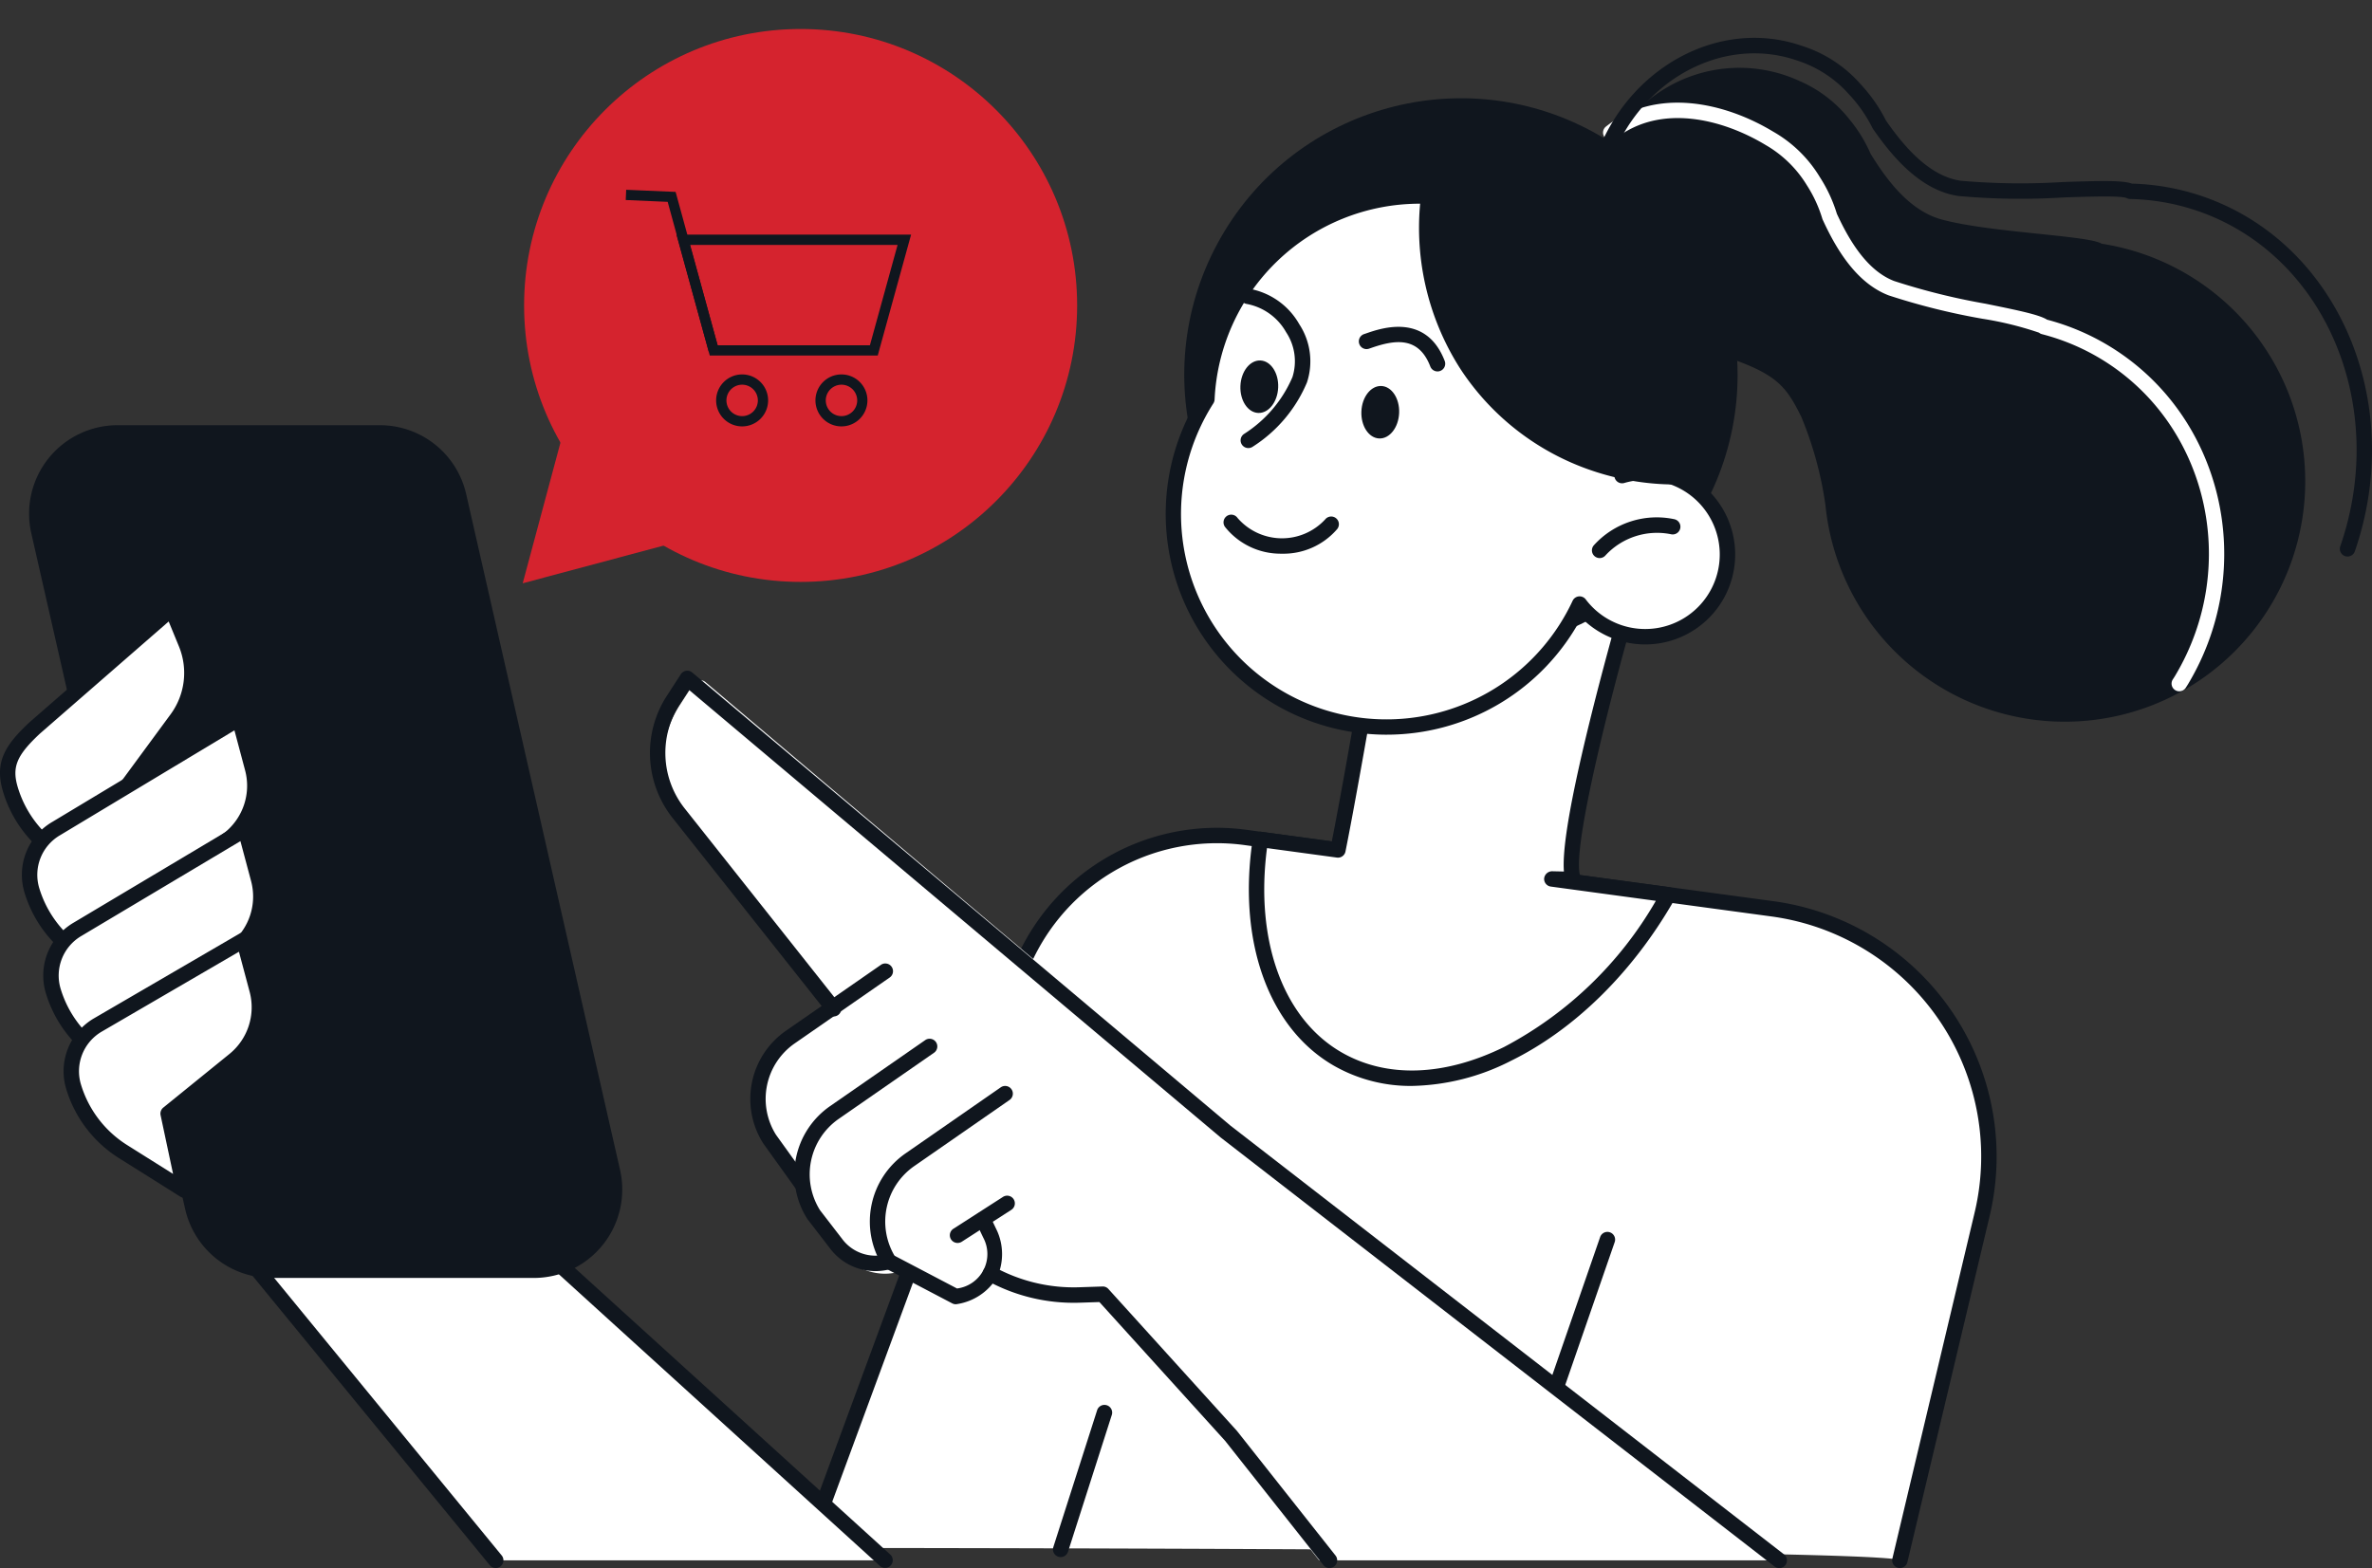
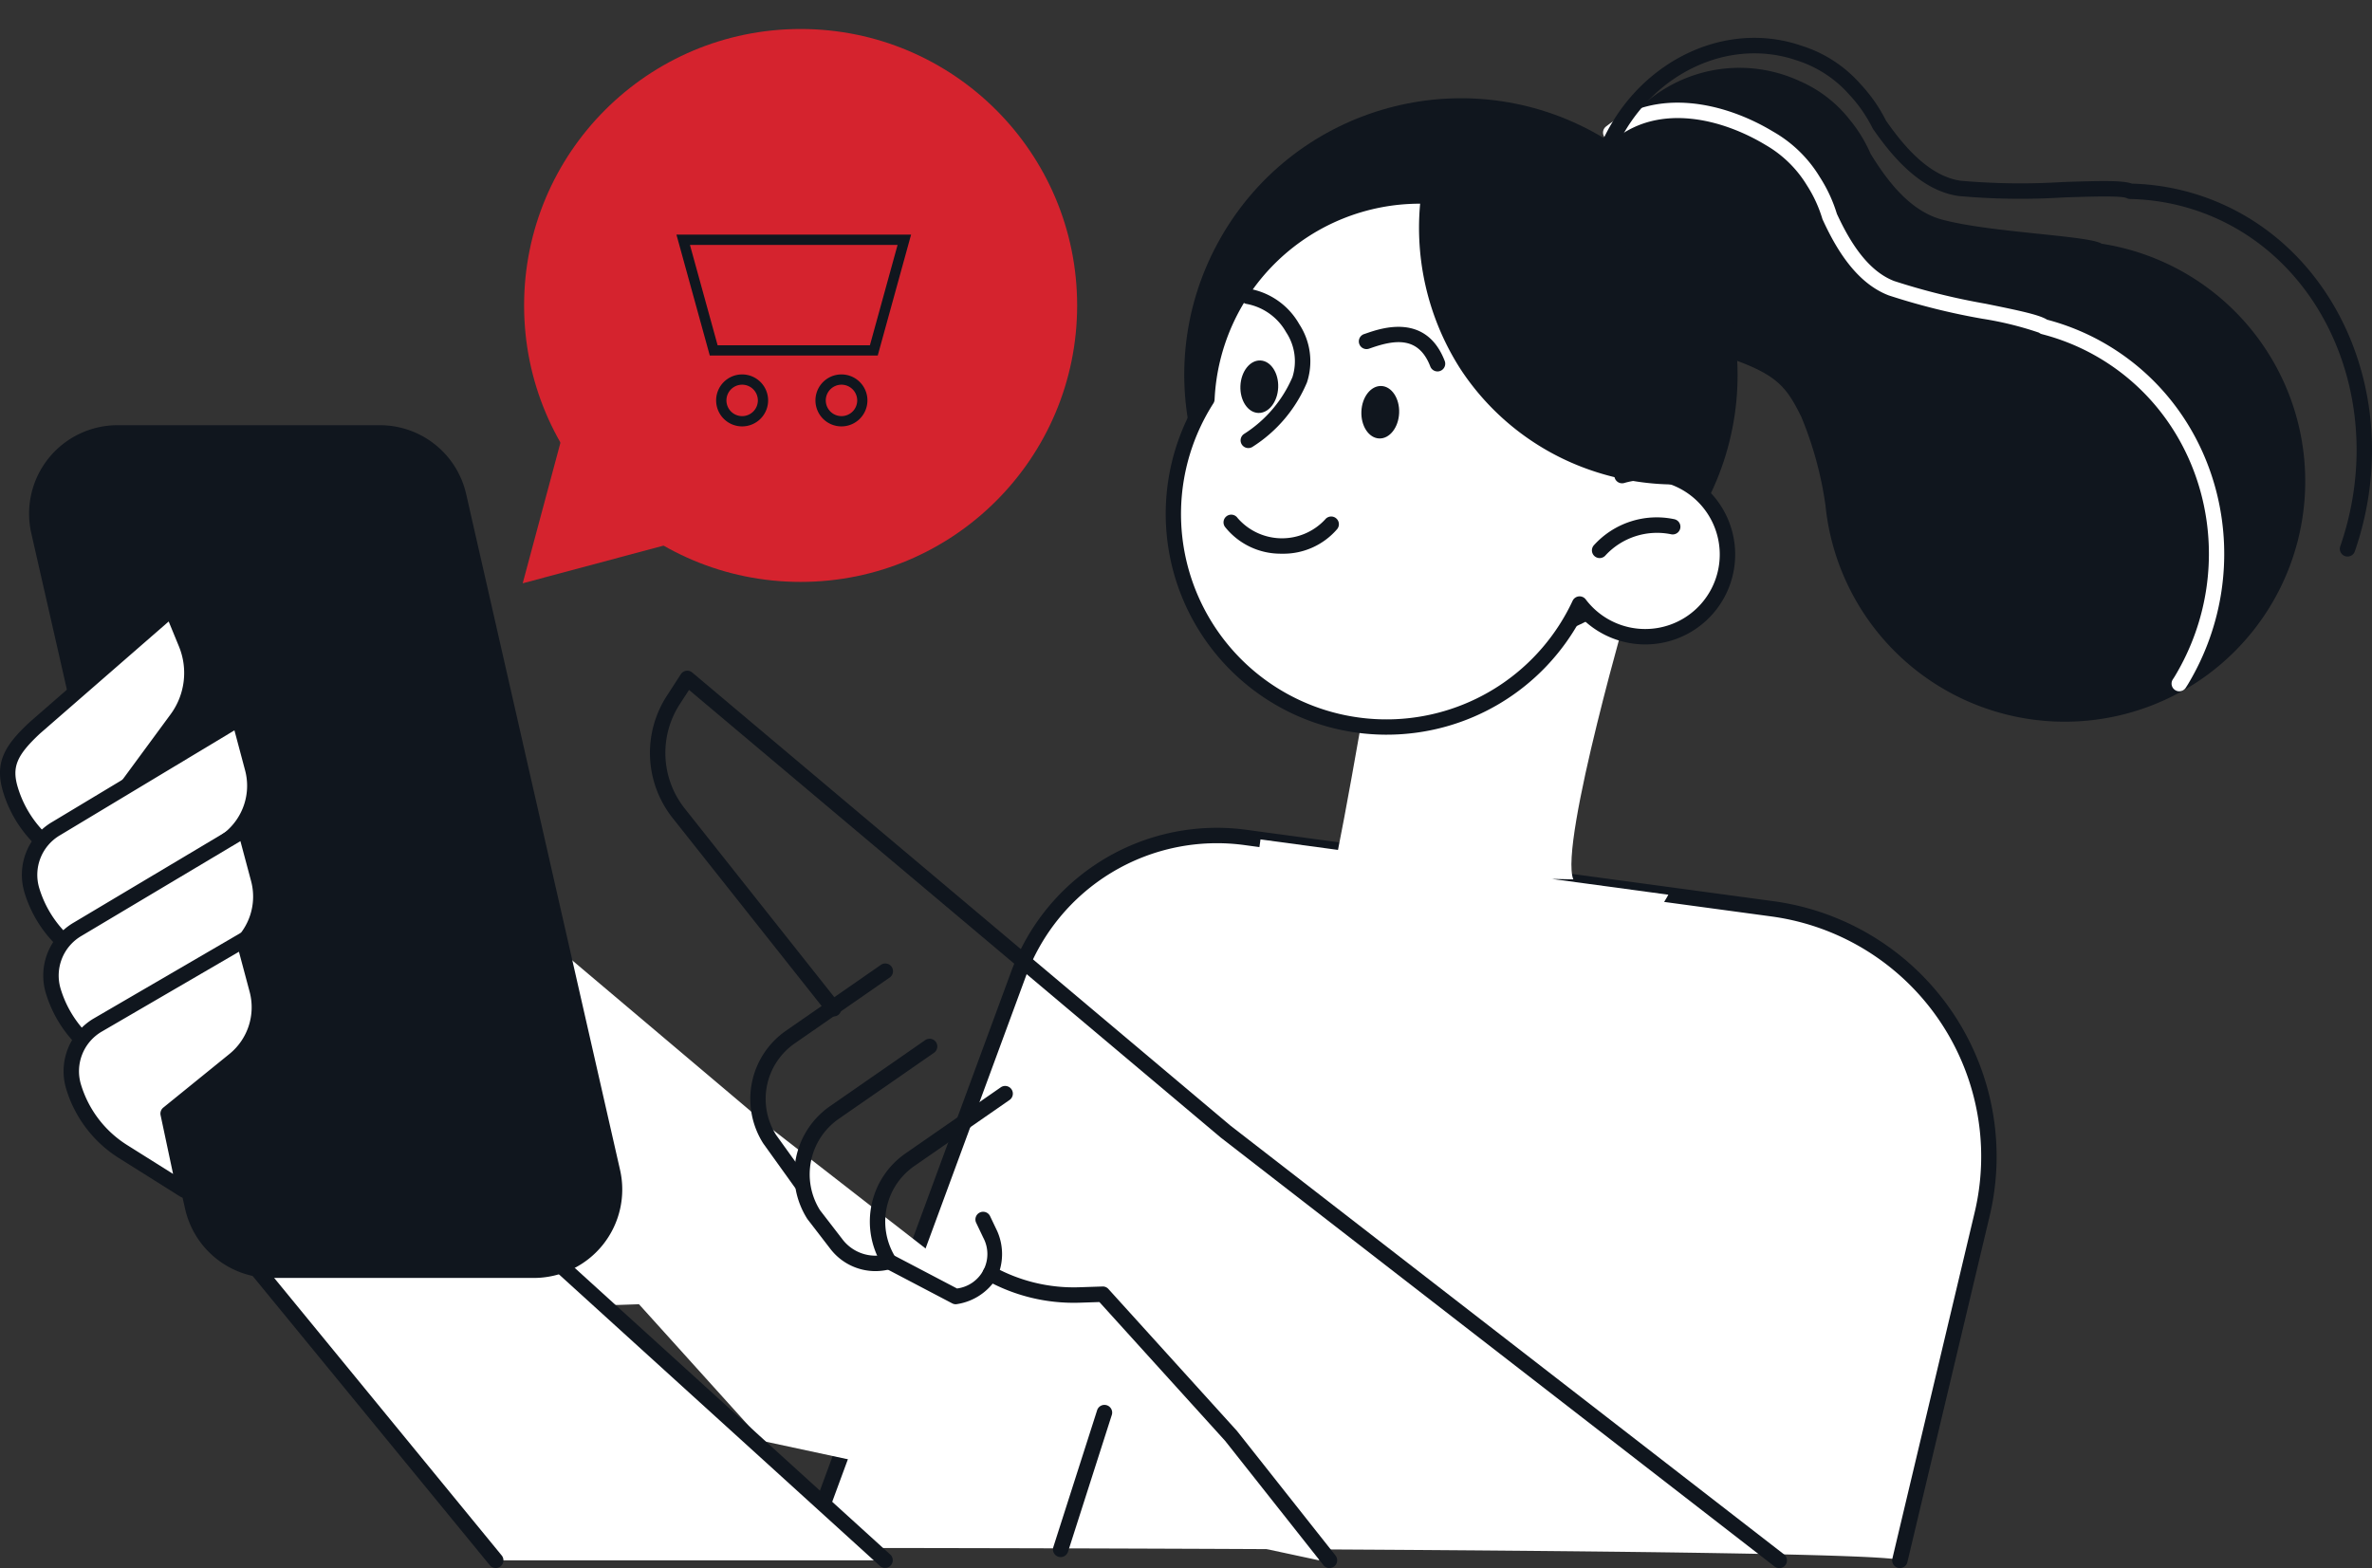
<svg xmlns="http://www.w3.org/2000/svg" width="222.959" height="147.427" viewBox="0 0 222.959 147.427">
  <rect x="0" y="0" width="222.959" height="147.427" fill="#333333" stroke="none" />
  <g id="Gruppe_17782" data-name="Gruppe 17782" transform="translate(0)">
    <g id="Gruppe_16515" data-name="Gruppe 16515" transform="translate(0 0)">
      <g id="Gruppe_16485" data-name="Gruppe 16485" transform="translate(75.129 77.831)">
        <path id="Pfad_54703" data-name="Pfad 54703" d="M5992.706,349.972l7.691-32.364a23.5,23.5,0,0,0-19.667-28.892l-49.449-6.706a19.994,19.994,0,0,0-21.452,12.913l-19.852,53.881S5991.553,348.819,5992.706,349.972Z" transform="translate(-5889.252 -281.101)" fill="#fff" />
        <path id="Pfad_54704" data-name="Pfad 54704" d="M5992.431,350.419a.742.742,0,0,1-.168-.02.724.724,0,0,1-.538-.872l7.691-32.364a22.778,22.778,0,0,0-19.059-28.007l-49.449-6.7a19.152,19.152,0,0,0-20.675,12.445l-19.852,53.882a.724.724,0,1,1-1.359-.5l19.852-53.882a20.591,20.591,0,0,1,22.228-13.379l49.45,6.7a24.227,24.227,0,0,1,20.273,29.782l-7.69,32.359A.724.724,0,0,1,5992.431,350.419Z" transform="translate(-5888.978 -280.824)" fill="#10161e" />
      </g>
-       <path id="Pfad_54705" data-name="Pfad 54705" d="M5932.962,344.406h43.483a.763.763,0,0,0-.271-.774l-51.158-39.769-49.735-42.026a.761.761,0,0,0-1.132.169l-1.3,2.011a9.81,9.81,0,0,0,.544,11.392l13.733,17.389-3.251,2.263a7.768,7.768,0,0,0-2.119,10.518l2.922,4.088c.018.025.047.035.068.058a7.93,7.93,0,0,0,1.1,2.879l2.12,2.764a5.288,5.288,0,0,0,4.208,2.088,5.362,5.362,0,0,0,1.142-.137l5.932,3.123a.767.767,0,0,0,.355.088.862.862,0,0,0,.114-.009,5.291,5.291,0,0,0,3.208-1.783,16.688,16.688,0,0,0,7.787,1.649l1.8-.061,11.6,12.853Z" transform="translate(-5808.967 -197.704)" fill="#fff" />
+       <path id="Pfad_54705" data-name="Pfad 54705" d="M5932.962,344.406a.763.763,0,0,0-.271-.774l-51.158-39.769-49.735-42.026a.761.761,0,0,0-1.132.169l-1.3,2.011a9.81,9.81,0,0,0,.544,11.392l13.733,17.389-3.251,2.263a7.768,7.768,0,0,0-2.119,10.518l2.922,4.088c.018.025.047.035.068.058a7.93,7.93,0,0,0,1.1,2.879l2.12,2.764a5.288,5.288,0,0,0,4.208,2.088,5.362,5.362,0,0,0,1.142-.137l5.932,3.123a.767.767,0,0,0,.355.088.862.862,0,0,0,.114-.009,5.291,5.291,0,0,0,3.208-1.783,16.688,16.688,0,0,0,7.787,1.649l1.8-.061,11.6,12.853Z" transform="translate(-5808.967 -197.704)" fill="#fff" />
      <g id="Gruppe_16486" data-name="Gruppe 16486" transform="translate(20.093 99.833)">
        <path id="Pfad_54706" data-name="Pfad 54706" d="M5839.745,358.356l-25.778-31.45,11.6-14.694,50.784,46.144Z" transform="translate(-5813.243 -311.488)" fill="#fff" />
        <path id="Pfad_54707" data-name="Pfad 54707" d="M5839.47,358.8a.724.724,0,0,1-.56-.265l-25.779-31.45a.724.724,0,0,1-.008-.908l11.6-14.694a.723.723,0,0,1,.508-.272.71.71,0,0,1,.546.185l50.785,46.144a.724.724,0,0,1-.973,1.072l-50.211-45.622-10.758,13.628,25.41,31a.724.724,0,0,1-.56,1.183Z" transform="translate(-5812.966 -311.212)" fill="#10161e" />
      </g>
      <g id="Gruppe_16487" data-name="Gruppe 16487" transform="translate(117.387 54.503)">
        <path id="Pfad_54708" data-name="Pfad 54708" d="M5976.094,277.013l2.019.044c-1.372-3.308,5.495-26.8,5.495-26.8l-23.316-.652c.029.4-2.885,17.651-4.3,24.681l-7.284-.987c-1.378,9.039,1.115,17.1,7.254,20.64,9.185,5.3,23.035-1.494,30.938-15.18.05-.087.095-.174.144-.261Z" transform="translate(-5947.613 -248.882)" fill="#fff" />
-         <path id="Pfad_54709" data-name="Pfad 54709" d="M5962.659,296.2a14.512,14.512,0,0,1-7.337-1.908c-6.161-3.557-9.075-11.748-7.608-21.376a.719.719,0,0,1,.813-.608l6.61.9c1.479-7.483,4.106-23.137,4.157-23.888a.648.648,0,0,1,.2-.518.692.692,0,0,1,.545-.188l23.317.652a.724.724,0,0,1,.674.927c-2.577,8.819-6.306,23.516-5.569,26.179l8.4,1.14a.724.724,0,0,1,.534,1.074l-.149.268c-3.892,6.741-9.324,12.068-15.3,15A21.231,21.231,0,0,1,5962.659,296.2Zm-13.614-22.361c-1.136,8.716,1.516,16.032,7,19.2,4.226,2.439,9.647,2.266,15.269-.492a35.609,35.609,0,0,0,14.282-13.75l-9.874-1.34a.724.724,0,0,1-.625-.773.761.761,0,0,1,.738-.668l1.119.025c-.131-1.631.239-5.223,2.414-14.069,1.179-4.8,2.471-9.4,3.011-11.29l-21.734-.606c-.521,3.625-3.078,18.4-4.223,24.081a.72.72,0,0,1-.808.574Z" transform="translate(-5947.339 -248.606)" fill="#10161e" />
      </g>
      <path id="Pfad_54710" data-name="Pfad 54710" d="M5836.434,308.718h-24.662a8.316,8.316,0,0,1-8.108-6.468L5789.2,238.705a8.314,8.314,0,0,1,8.107-10.159h24.662a8.315,8.315,0,0,1,8.106,6.469l14.465,63.543A8.314,8.314,0,0,1,5836.434,308.718Z" transform="translate(-5786.258 -188.568)" fill="#10161e" />
      <path id="Pfad_54711" data-name="Pfad 54711" d="M6046.013,200.526a22.607,22.607,0,0,0-6.109-1.859c-1.182-.774-10.475-1.037-15.025-2.273-3.055-.829-5.2-3.756-6.689-6.184a13.521,13.521,0,0,0-1.955-3.192,12.1,12.1,0,0,0-4.7-3.636,13.5,13.5,0,1,0-8.216,25.508c5.877,1.859,6.8,2.9,8.363,6.068a34.084,34.084,0,0,1,2.264,8.283,22.605,22.605,0,1,0,32.066-22.716Z" transform="translate(-5842.361 -175.755)" fill="#10161e" />
      <g id="Gruppe_16488" data-name="Gruppe 16488" transform="translate(150.689 9.647)">
        <path id="Pfad_54712" data-name="Pfad 54712" d="M6047.485,242.005a.724.724,0,0,1-.613-1.107l.1-.154c.046-.072.093-.144.136-.218,6.174-10.364,3.036-23.723-7-29.779a20.668,20.668,0,0,0-5.527-2.319.721.721,0,0,1-.281-.142,31.608,31.608,0,0,0-5.3-1.305,63.3,63.3,0,0,1-8.828-2.2c-3.178-1.218-5.062-4.641-6.2-7.11a.9.9,0,0,1-.036-.093,12.457,12.457,0,0,0-1.458-3.158,10.922,10.922,0,0,0-3.881-3.783c-4.09-2.469-9.912-3.9-14.1-.592a.724.724,0,0,1-.9-1.135c4.766-3.77,11.237-2.232,15.7.466a12.142,12.142,0,0,1,4.405,4.287,13.769,13.769,0,0,1,1.6,3.447c1.036,2.236,2.718,5.3,5.385,6.321a62.553,62.553,0,0,0,8.6,2.135c3.218.653,5.035,1.037,5.777,1.5a22.076,22.076,0,0,1,5.79,2.45c10.711,6.466,14.072,20.713,7.49,31.76-.051.088-.105.173-.161.258l-.087.139A.729.729,0,0,1,6047.485,242.005Z" transform="translate(-5993.332 -186.657)" fill="#fff" />
      </g>
      <g id="Gruppe_16489" data-name="Gruppe 16489" transform="translate(149.921 3.558)">
        <path id="Pfad_54713" data-name="Pfad 54713" d="M6063.012,227.014a.724.724,0,0,1-.685-.961c4.578-13.251-1.424-27.391-13.378-31.52a20.854,20.854,0,0,0-6.374-1.133.731.731,0,0,1-.326-.085c-.517-.243-3.52-.143-5.931-.062a65.026,65.026,0,0,1-9.875-.135c-3.637-.522-6.325-3.844-8.031-6.3a.532.532,0,0,1-.052-.088,13.344,13.344,0,0,0-2.193-3.153,11.04,11.04,0,0,0-4.9-3.2c-7.036-2.427-14.9,1.925-17.584,9.689a.724.724,0,1,1-1.369-.474c2.943-8.519,11.636-13.271,19.379-10.6a12.264,12.264,0,0,1,5.556,3.622,14.762,14.762,0,0,1,2.383,3.421c1.552,2.227,3.96,5.21,7.018,5.649a64.4,64.4,0,0,0,9.621.12c3.573-.118,5.59-.168,6.474.15a22.326,22.326,0,0,1,6.678,1.21c12.708,4.39,19.111,19.356,14.273,33.361A.724.724,0,0,1,6063.012,227.014Z" transform="translate(-5992.272 -178.248)" fill="#10161e" />
      </g>
      <ellipse id="Ellipse_654" data-name="Ellipse 654" cx="26.001" cy="26.001" rx="26.001" ry="26.001" transform="translate(102.078 45.735) rotate(-61.578)" fill="#10161e" />
      <g id="Gruppe_16490" data-name="Gruppe 16490" transform="translate(109.57 17.703)">
        <path id="Pfad_54714" data-name="Pfad 54714" d="M5979.718,225.069a20.026,20.026,0,1,0-39.026-7.185,20.033,20.033,0,1,0,35.031,19.261,7.73,7.73,0,1,0,4-12.076Z" transform="translate(-5936.817 -198.056)" fill="#fff" />
        <path id="Pfad_54715" data-name="Pfad 54715" d="M5957.328,249.153a20.764,20.764,0,0,1-17.625-31.77,20.76,20.76,0,0,1,40.537-5.053,20.554,20.554,0,0,1,.244,11.505,8.454,8.454,0,1,1-4.872,14.326,20.718,20.718,0,0,1-18.284,10.991Zm3.083-49.923a19.306,19.306,0,0,0-19.271,18.414.727.727,0,0,1-.112.354,19.309,19.309,0,1,0,33.765,18.566.724.724,0,0,1,1.233-.13,7.006,7.006,0,1,0,3.62-10.945.724.724,0,0,1-.891-.921,19.143,19.143,0,0,0,.1-11.8A19.36,19.36,0,0,0,5960.41,199.23Z" transform="translate(-5936.543 -197.782)" fill="#10161e" />
      </g>
      <g id="Gruppe_16491" data-name="Gruppe 16491" transform="translate(149.634 48.638)">
        <path id="Pfad_54716" data-name="Pfad 54716" d="M5992.6,244.337a.724.724,0,0,1-.54-1.206,7.968,7.968,0,0,1,7.553-2.45.724.724,0,1,1-.311,1.414,6.6,6.6,0,0,0-6.161,2A.726.726,0,0,1,5992.6,244.337Z" transform="translate(-5991.875 -240.506)" fill="#10161e" />
      </g>
      <g id="Gruppe_16492" data-name="Gruppe 16492" transform="translate(115.028 48.412)">
        <path id="Pfad_54717" data-name="Pfad 54717" d="M5949.567,243.84h-.12a6.672,6.672,0,0,1-5.22-2.483.724.724,0,1,1,1.152-.875,5.523,5.523,0,0,0,8.239.131.724.724,0,1,1,1.125.912A6.652,6.652,0,0,1,5949.567,243.84Z" transform="translate(-5944.081 -240.195)" fill="#10161e" />
      </g>
      <g id="Gruppe_16493" data-name="Gruppe 16493" transform="translate(127.745 30.728)">
        <path id="Pfad_54718" data-name="Pfad 54718" d="M5969.019,219.965a.726.726,0,0,1-.676-.464c-1.093-2.846-3.305-2.525-5.534-1.754l-.21.072a.724.724,0,1,1-.461-1.372l.2-.068c1.388-.48,5.612-1.939,7.359,2.6a.725.725,0,0,1-.417.936A.708.708,0,0,1,5969.019,219.965Z" transform="translate(-5961.644 -215.771)" fill="#10161e" />
      </g>
      <g id="Gruppe_16494" data-name="Gruppe 16494" transform="translate(116.569 27.135)">
        <path id="Pfad_54719" data-name="Pfad 54719" d="M5946.977,225.8a.724.724,0,0,1-.392-1.333,11.871,11.871,0,0,0,4.541-5.341,4.935,4.935,0,0,0-.6-4.224,5.387,5.387,0,0,0-3.681-2.649.724.724,0,0,1,.186-1.436,6.766,6.766,0,0,1,4.733,3.334,6.364,6.364,0,0,1,.727,5.474,13.237,13.237,0,0,1-5.119,6.06A.713.713,0,0,1,5946.977,225.8Z" transform="translate(-5946.209 -210.809)" fill="#10161e" />
      </g>
      <path id="Pfad_54720" data-name="Pfad 54720" d="M5946.243,222.532c-.056,1.362.692,2.5,1.673,2.54s1.82-1.031,1.877-2.393-.692-2.5-1.672-2.54S5946.3,221.17,5946.243,222.532Z" transform="translate(-5829.649 -186.248)" fill="#10161e" />
      <path id="Pfad_54721" data-name="Pfad 54721" d="M5961.948,225.846c-.057,1.362.692,2.5,1.672,2.54s1.82-1.03,1.876-2.392-.691-2.5-1.672-2.54S5962,224.484,5961.948,225.846Z" transform="translate(-5833.982 -187.163)" fill="#10161e" />
      <path id="Pfad_54722" data-name="Pfad 54722" d="M5993.883,214.759c.409,3.295.619,6.615.724,9.923a.553.553,0,0,1-.49.6,24.448,24.448,0,0,1-8.491-1.319,23.927,23.927,0,0,1-12.289-9.51,24.584,24.584,0,0,1-3.689-16.577.543.543,0,0,1,1.072.039c1.985-1.606,4.924-1.609,7.326-1.017a24.8,24.8,0,0,1,7.379,3.513c2.49,1.592,4.735,3.281,6.149,5.95A24.062,24.062,0,0,1,5993.883,214.759Z" transform="translate(-5836.045 -179.737)" fill="#10161e" />
      <g id="Gruppe_16499" data-name="Gruppe 16499" transform="translate(0 56.499)">
        <g id="Gruppe_16495" data-name="Gruppe 16495">
          <path id="Pfad_54723" data-name="Pfad 54723" d="M5795.362,271.905l1.528,7.2-5.768-3.626a10.926,10.926,0,0,1-4.642-6.076h0c-.68-2.242-.112-3.588,2.292-5.835l12.858-11.2,1.356,3.287a7.255,7.255,0,0,1-.863,7.061Z" transform="translate(-5785.492 -251.639)" fill="#fff" />
          <path id="Pfad_54724" data-name="Pfad 54724" d="M5796.616,279.55a.721.721,0,0,1-.386-.112l-5.769-3.625a11.654,11.654,0,0,1-4.948-6.48c-.85-2.8.171-4.408,2.491-6.574l12.877-11.218a.724.724,0,0,1,1.145.269l1.355,3.287a8.024,8.024,0,0,1-.949,7.766l-6.57,8.931,1.461,6.879a.724.724,0,0,1-.708.875Zm4.456-26.255-12.1,10.539c-2.208,2.064-2.657,3.159-2.074,5.079a10.2,10.2,0,0,0,4.333,5.674l4.319,2.715-1.173-5.522a.722.722,0,0,1,.125-.58l6.762-9.193a6.565,6.565,0,0,0,.777-6.357Z" transform="translate(-5785.217 -251.363)" fill="#10161e" />
        </g>
        <g id="Gruppe_16496" data-name="Gruppe 16496" transform="translate(2.056 10.327)">
          <path id="Pfad_54725" data-name="Pfad 54725" d="M5798.159,285.309l1.528,7.2-5.768-3.626a10.926,10.926,0,0,1-4.642-6.076h0a5.055,5.055,0,0,1,2.292-5.835l17.194-10.343,1.251,4.688a6.371,6.371,0,0,1-2.143,6.588Z" transform="translate(-5788.333 -265.901)" fill="#fff" />
          <path id="Pfad_54726" data-name="Pfad 54726" d="M5799.411,292.954a.727.727,0,0,1-.385-.111l-5.769-3.626a11.654,11.654,0,0,1-4.948-6.48,5.758,5.758,0,0,1,2.621-6.671l17.185-10.337a.723.723,0,0,1,1.073.434l1.25,4.688a7.1,7.1,0,0,1-2.386,7.337l-9.365,7.143,1.433,6.749a.724.724,0,0,1-.708.875Zm8.625-25.488-16.369,9.847a4.317,4.317,0,0,0-1.973,5,10.208,10.208,0,0,0,4.334,5.674l4.319,2.715-1.173-5.522a.723.723,0,0,1,.269-.726l9.713-7.407a5.646,5.646,0,0,0,1.881-5.826Z" transform="translate(-5788.056 -265.626)" fill="#10161e" />
        </g>
        <g id="Gruppe_16497" data-name="Gruppe 16497" transform="translate(4.067 20.746)">
          <path id="Pfad_54727" data-name="Pfad 54727" d="M5800.937,298.748l1.528,7.2-5.769-3.625a10.933,10.933,0,0,1-4.641-6.077h0a5.054,5.054,0,0,1,2.292-5.835l15.747-9.393,1.25,4.688a6.369,6.369,0,0,1-2.142,6.588Z" transform="translate(-5791.11 -280.292)" fill="#fff" />
          <path id="Pfad_54728" data-name="Pfad 54728" d="M5802.188,306.394a.721.721,0,0,1-.386-.111l-5.768-3.626a11.647,11.647,0,0,1-4.949-6.479,5.757,5.757,0,0,1,2.621-6.672l15.74-9.388a.724.724,0,0,1,1.07.435l1.251,4.688a7.1,7.1,0,0,1-2.386,7.336l-7.92,6.187,1.435,6.754a.724.724,0,0,1-.708.875Zm7.176-24.541-14.923,8.9a4.317,4.317,0,0,0-1.97,5,10.2,10.2,0,0,0,4.333,5.674l4.32,2.715-1.174-5.522a.727.727,0,0,1,.263-.722l8.266-6.457a5.646,5.646,0,0,0,1.889-5.83Z" transform="translate(-5790.833 -280.016)" fill="#10161e" />
        </g>
        <g id="Gruppe_16498" data-name="Gruppe 16498" transform="translate(5.978 31.156)">
          <path id="Pfad_54729" data-name="Pfad 54729" d="M5803.576,311.712l1.528,7.2-5.768-3.625a10.93,10.93,0,0,1-4.642-6.077h0a5.053,5.053,0,0,1,2.292-5.835l13.7-7.979,1.25,4.688a6.37,6.37,0,0,1-2.143,6.588Z" transform="translate(-5793.75 -294.669)" fill="#fff" />
          <path id="Pfad_54730" data-name="Pfad 54730" d="M5804.828,319.357a.727.727,0,0,1-.385-.111l-5.769-3.626a11.659,11.659,0,0,1-4.949-6.48,5.757,5.757,0,0,1,2.621-6.67l13.7-7.979a.722.722,0,0,1,1.063.439l1.251,4.688a7.1,7.1,0,0,1-2.386,7.336l-5.875,4.764,1.437,6.764a.724.724,0,0,1-.708.875Zm5.126-23.138-12.88,7.5a4.313,4.313,0,0,0-1.963,5,10.2,10.2,0,0,0,4.333,5.674l4.319,2.715-1.173-5.522a.724.724,0,0,1,.253-.713l6.218-5.043a5.653,5.653,0,0,0,1.9-5.839Z" transform="translate(-5793.473 -294.393)" fill="#10161e" />
        </g>
      </g>
      <g id="Gruppe_16500" data-name="Gruppe 16500" transform="translate(49.132 2.726)">
        <ellipse id="Ellipse_655" data-name="Ellipse 655" cx="25.992" cy="25.992" rx="25.992" ry="25.992" transform="translate(0.131)" fill="#d5232e" />
        <path id="Pfad_54731" data-name="Pfad 54731" d="M5853.072,239.048,5856.6,225.9l3.524-13.153,9.629,9.629,9.628,9.628-13.153,3.524Z" transform="translate(-5853.072 -186.934)" fill="#d5232e" />
      </g>
      <g id="Gruppe_16507" data-name="Gruppe 16507" transform="translate(61.094 63.056)">
        <g id="Gruppe_16501" data-name="Gruppe 16501">
          <path id="Pfad_54732" data-name="Pfad 54732" d="M5975.738,344.789a.72.72,0,0,1-.442-.151l-52.055-40.327-49.976-42.084-.873,1.349a8.413,8.413,0,0,0,.469,9.8l14.564,18.378a.724.724,0,0,1-1.135.9l-14.563-18.378a9.858,9.858,0,0,1-.551-11.486l1.319-2.038a.723.723,0,0,1,1.073-.161l50.582,42.595,52.031,40.309a.724.724,0,0,1-.444,1.3Z" transform="translate(-5869.593 -260.419)" fill="#10161e" />
        </g>
        <g id="Gruppe_16502" data-name="Gruppe 16502" transform="translate(31.267 55.967)">
          <path id="Pfad_54733" data-name="Pfad 54733" d="M5945.377,366.117a.72.72,0,0,1-.567-.275l-9.24-11.686-11.817-13.048-1.856.061a16.92,16.92,0,0,1-8.747-2.1.724.724,0,0,1,.7-1.268,15.527,15.527,0,0,0,8,1.917l2.193-.072a.7.7,0,0,1,.56.237l12.074,13.333,9.271,11.723a.724.724,0,0,1-.568,1.173Z" transform="translate(-5912.775 -337.715)" fill="#10161e" />
        </g>
        <g id="Gruppe_16503" data-name="Gruppe 16503" transform="translate(9.432 27.509)">
          <path id="Pfad_54734" data-name="Pfad 54734" d="M5887.39,319.783a.726.726,0,0,1-.589-.3l-2.972-4.143a7.805,7.805,0,0,1,2.144-10.588l8.948-6.21a.725.725,0,0,1,.826,1.19l-8.949,6.209a6.349,6.349,0,0,0-1.767,8.592l2.947,4.1a.724.724,0,0,1-.588,1.146Z" transform="translate(-5882.619 -298.411)" fill="#10161e" />
        </g>
        <g id="Gruppe_16504" data-name="Gruppe 16504" transform="translate(13.576 34.608)">
          <path id="Pfad_54735" data-name="Pfad 54735" d="M5895.958,330.06a5.339,5.339,0,0,1-4.24-2.1l-2.156-2.8a7.809,7.809,0,0,1,2.129-10.608l8.949-6.21a.724.724,0,1,1,.826,1.19l-8.949,6.209a6.35,6.35,0,0,0-1.766,8.593l2.114,2.743a3.9,3.9,0,0,0,4.172,1.381.724.724,0,0,1,.4,1.394A5.429,5.429,0,0,1,5895.958,330.06Z" transform="translate(-5888.343 -308.216)" fill="#10161e" />
        </g>
        <g id="Gruppe_16505" data-name="Gruppe 16505" transform="translate(20.665 39.045)">
          <path id="Pfad_54736" data-name="Pfad 54736" d="M5906.214,334.866a.727.727,0,0,1-.336-.083l-6.277-3.294a.717.717,0,0,1-.277-.258,7.8,7.8,0,0,1,2.169-10.55l8.949-6.21a.724.724,0,1,1,.825,1.19l-8.948,6.209a6.35,6.35,0,0,0-1.866,8.43l5.878,3.084a3.262,3.262,0,0,0,2.466-4.777l-.667-1.4a.724.724,0,0,1,1.308-.623l.675,1.418a5.333,5.333,0,0,1,.01,4.273.741.741,0,0,1-.047.089,5.341,5.341,0,0,1-3.752,2.489A.783.783,0,0,1,5906.214,334.866Z" transform="translate(-5898.133 -314.344)" fill="#10161e" />
        </g>
        <g id="Gruppe_16506" data-name="Gruppe 16506" transform="translate(28.188 49.361)">
-           <path id="Pfad_54737" data-name="Pfad 54737" d="M5909.248,333.034a.724.724,0,0,1-.393-1.333l4.659-2.995a.724.724,0,1,1,.783,1.218l-4.659,3A.725.725,0,0,1,5909.248,333.034Z" transform="translate(-5908.523 -328.591)" fill="#10161e" />
-         </g>
+           </g>
      </g>
      <g id="Gruppe_16508" data-name="Gruppe 16508" transform="translate(145.721 115.816)">
-         <path id="Pfad_54738" data-name="Pfad 54738" d="M5987.2,348.139a.726.726,0,0,1-.685-.962l4.641-13.4a.724.724,0,0,1,1.369.474l-4.641,13.405A.724.724,0,0,1,5987.2,348.139Z" transform="translate(-5986.471 -333.285)" fill="#10161e" />
-       </g>
+         </g>
      <g id="Gruppe_16509" data-name="Gruppe 16509" transform="translate(98.975 132.057)">
        <path id="Pfad_54739" data-name="Pfad 54739" d="M5922.636,370.054a.726.726,0,0,1-.691-.945l4.125-12.89a.725.725,0,0,1,1.38.441l-4.125,12.89A.727.727,0,0,1,5922.636,370.054Z" transform="translate(-5921.911 -355.715)" fill="#10161e" />
      </g>
      <g id="Gruppe_16514" data-name="Gruppe 16514" transform="translate(58.817 17.845)">
        <g id="Gruppe_16510" data-name="Gruppe 16510" transform="translate(4.766 4.218)">
          <path id="Pfad_54740" data-name="Pfad 54740" d="M5891.952,215.166h-15.788L5873.03,203.8h22.056l-.169.611q-1.438,5.2-2.868,10.4ZM5876.9,214.2h14.316q1.3-4.717,2.6-9.432H5874.3Z" transform="translate(-5873.03 -203.803)" fill="#10161e" />
        </g>
        <g id="Gruppe_16511" data-name="Gruppe 16511">
-           <path id="Pfad_54741" data-name="Pfad 54741" d="M5874.25,213.2l-3.86-14.089-3.942-.172.042-.964,4.646.2,4.045,14.768Z" transform="translate(-5866.448 -197.978)" fill="#10161e" />
-         </g>
+           </g>
        <g id="Gruppe_16512" data-name="Gruppe 16512" transform="translate(8.499 17.359)">
          <path id="Pfad_54742" data-name="Pfad 54742" d="M5880.627,226.838a2.443,2.443,0,1,1,2.442-2.443A2.445,2.445,0,0,1,5880.627,226.838Zm0-3.92a1.477,1.477,0,1,0,1.478,1.477A1.478,1.478,0,0,0,5880.627,222.918Z" transform="translate(-5878.185 -221.953)" fill="#10161e" />
        </g>
        <g id="Gruppe_16513" data-name="Gruppe 16513" transform="translate(17.833 17.359)">
          <path id="Pfad_54743" data-name="Pfad 54743" d="M5893.519,226.838a2.443,2.443,0,1,1,2.442-2.443A2.445,2.445,0,0,1,5893.519,226.838Zm0-3.92A1.477,1.477,0,1,0,5895,224.4,1.479,1.479,0,0,0,5893.519,222.918Z" transform="translate(-5891.076 -221.953)" fill="#10161e" />
        </g>
      </g>
    </g>
  </g>
</svg>